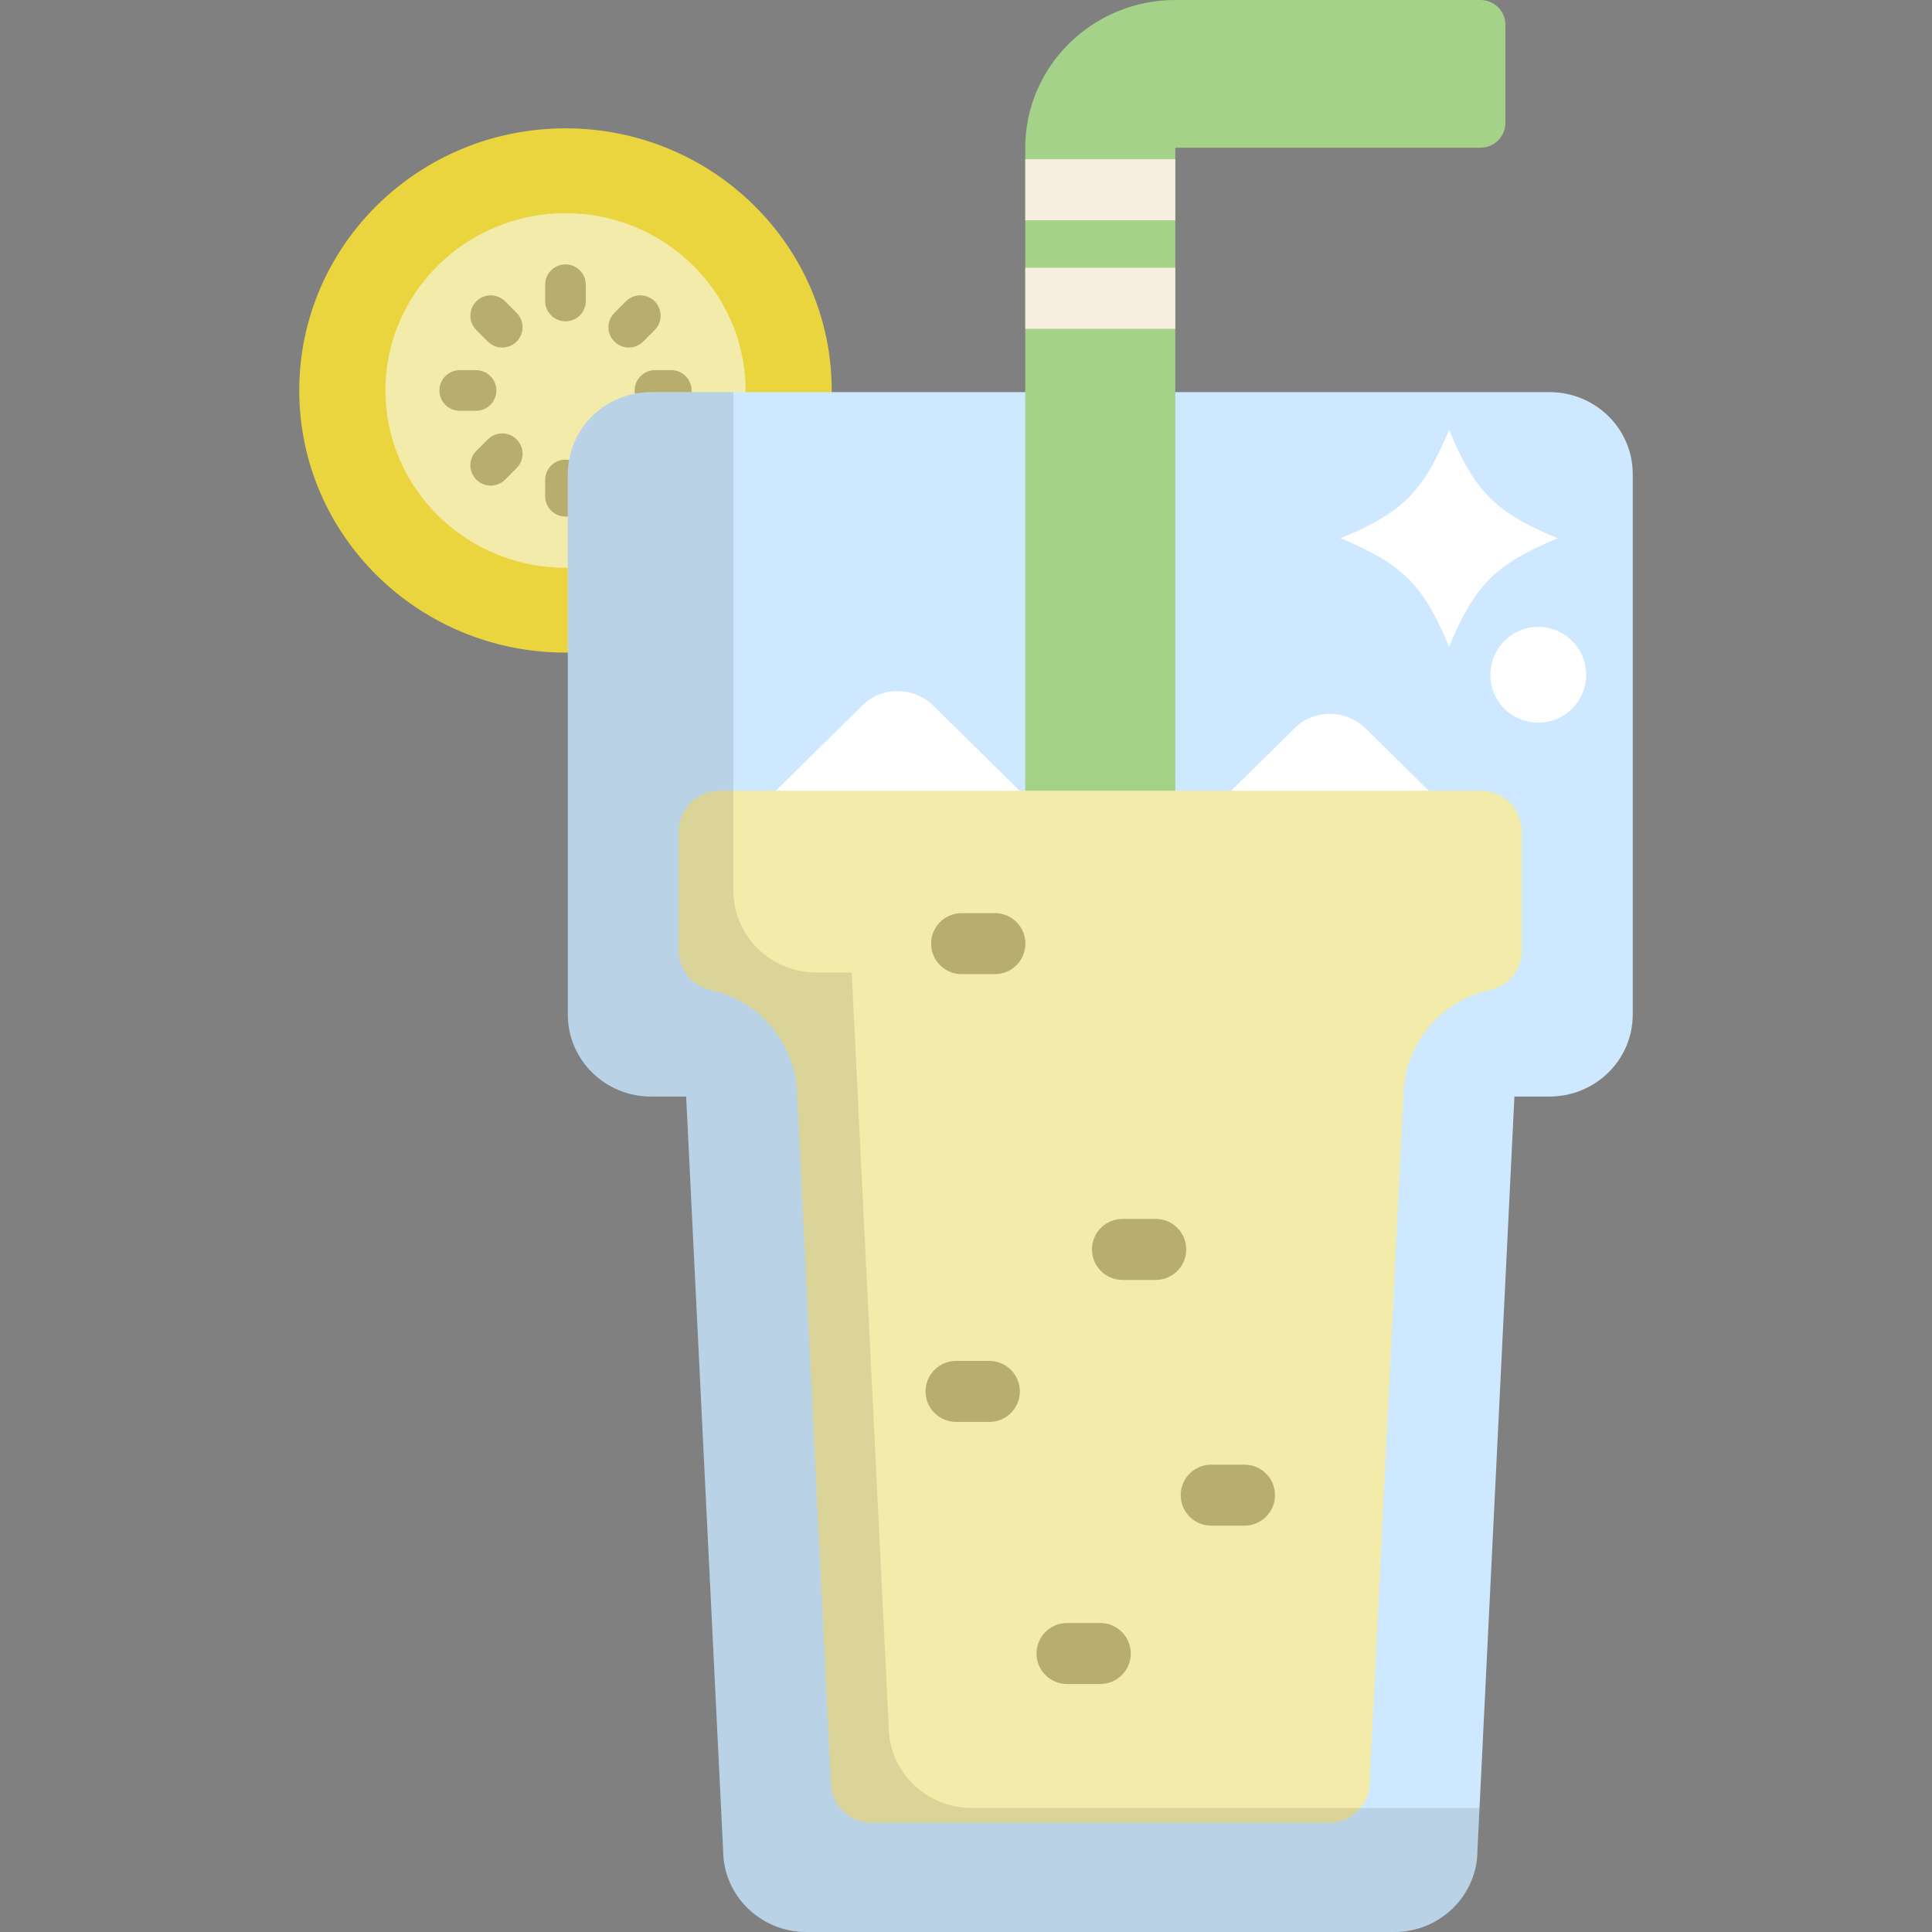
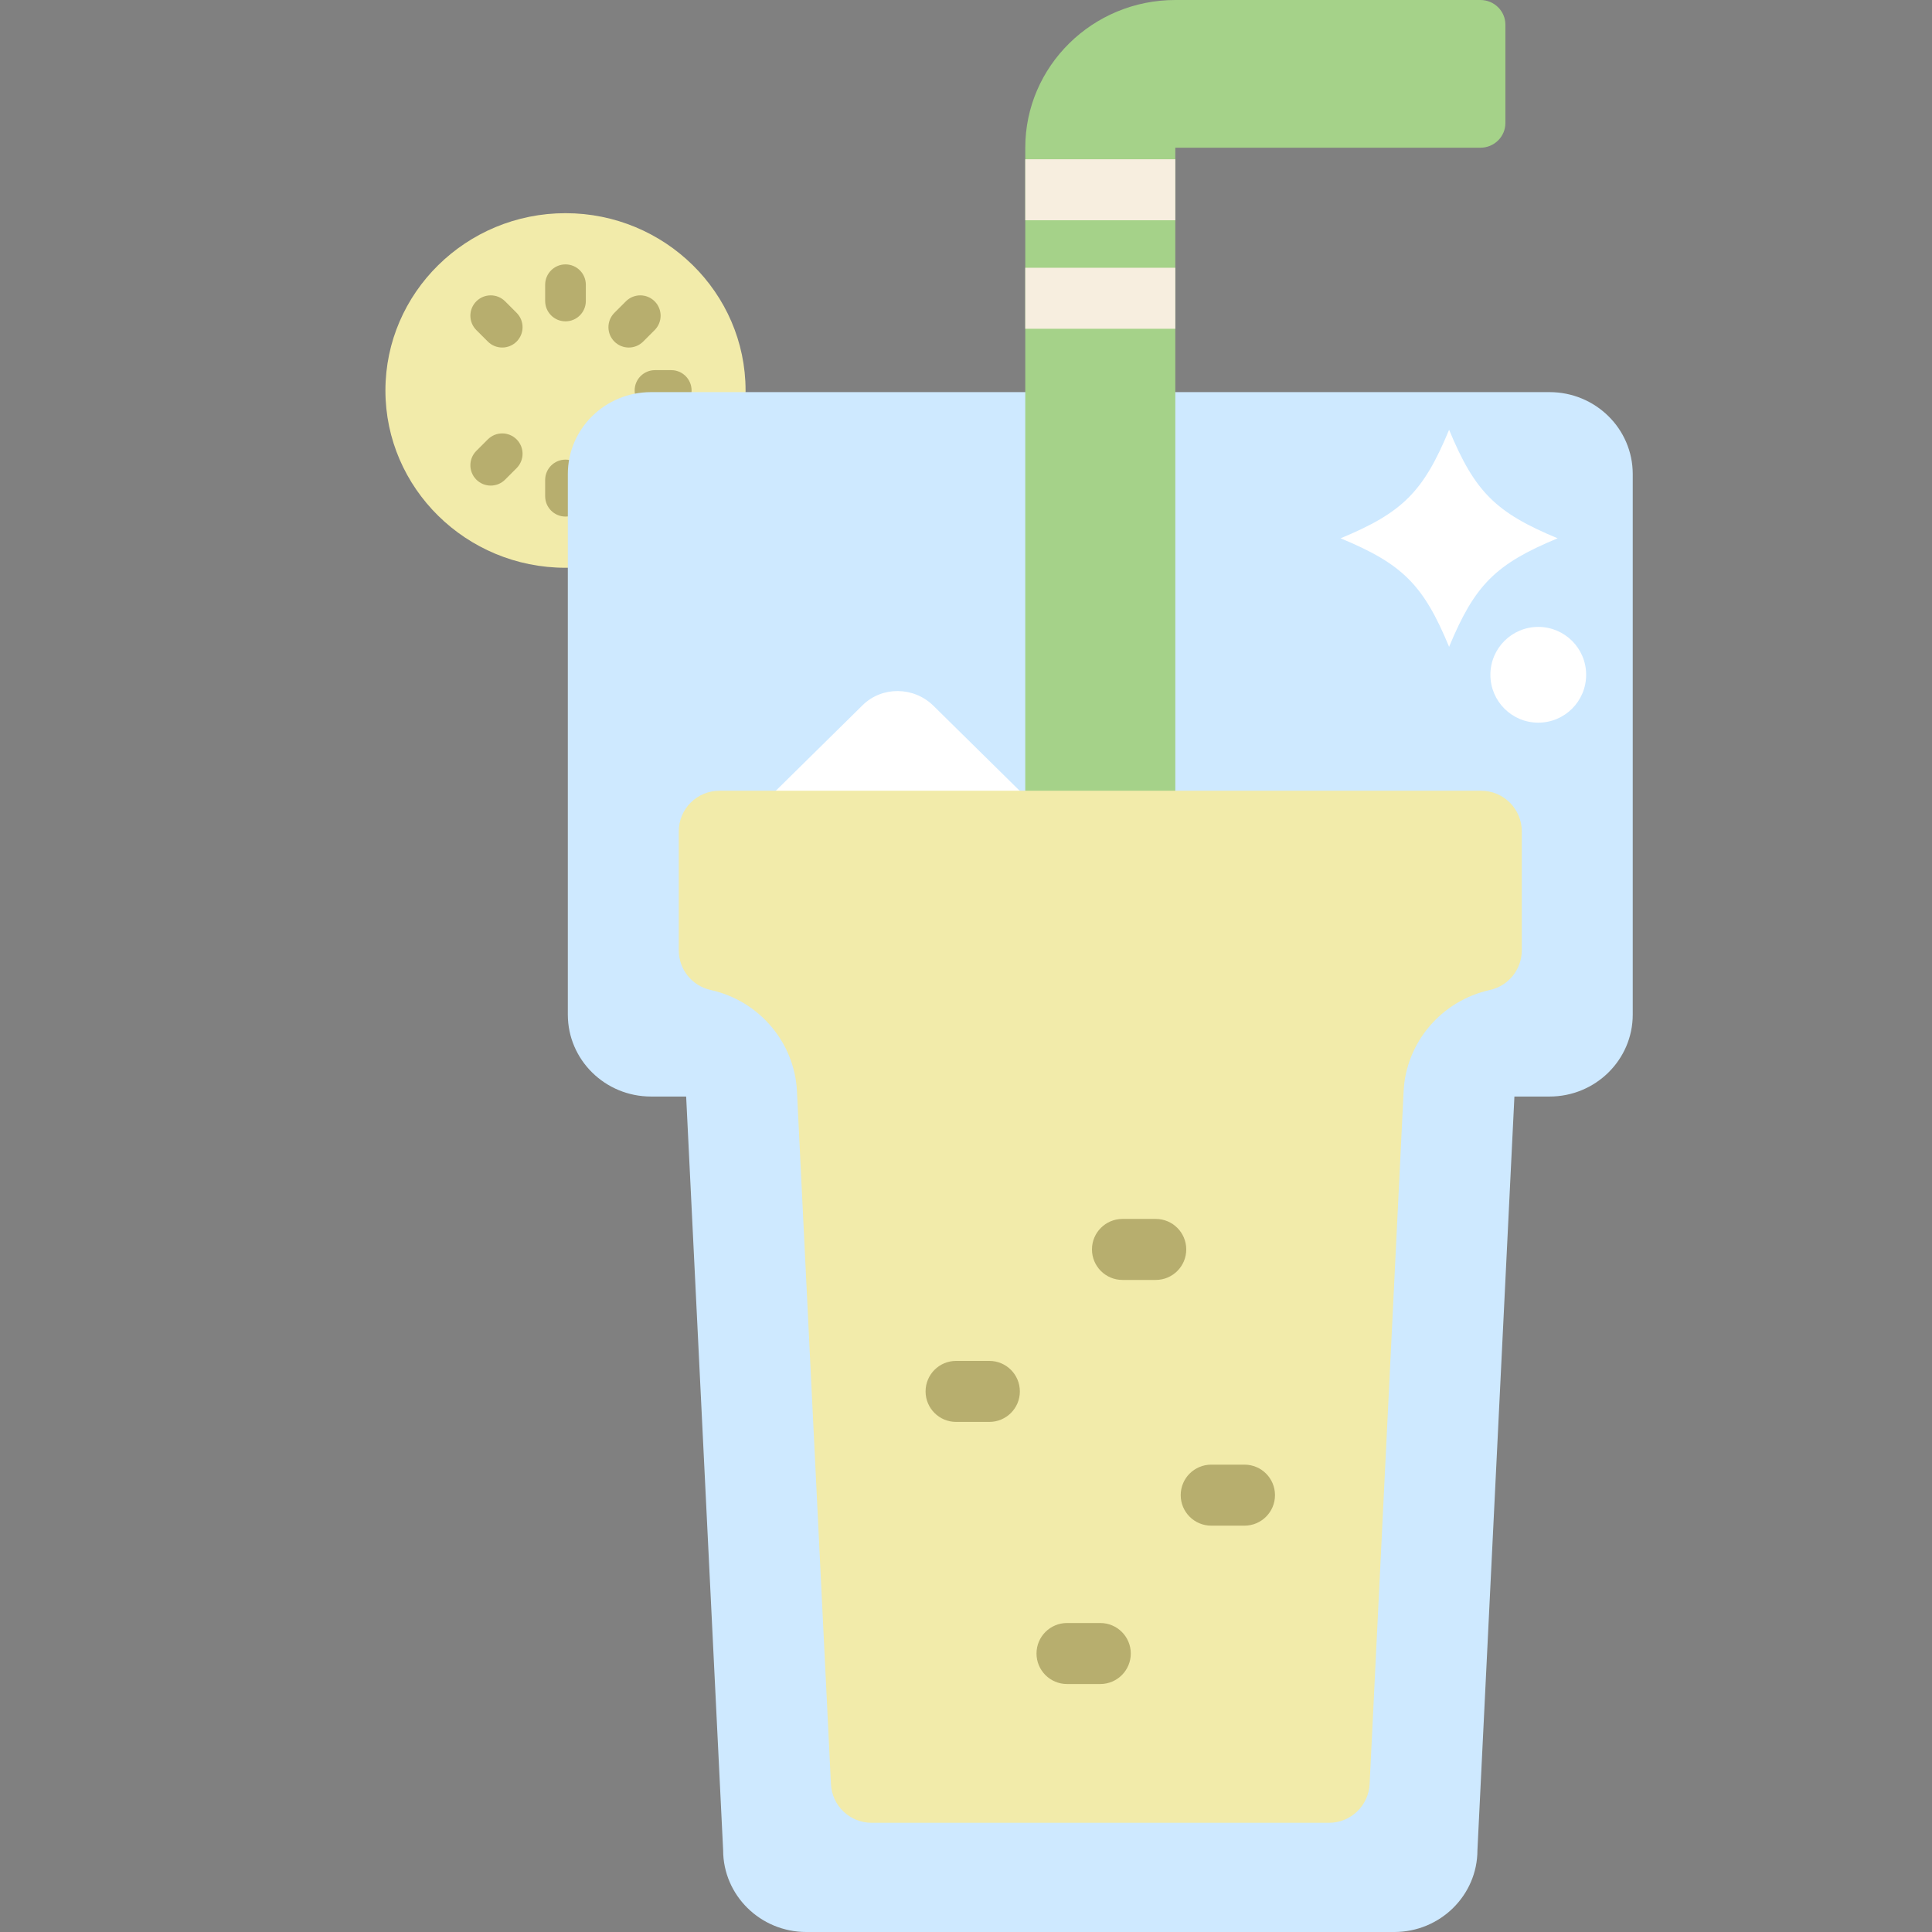
<svg xmlns="http://www.w3.org/2000/svg" version="1.1" id="Layer_1" viewBox="0 0 511.998 511.998" xml:space="preserve">
  <rect x="0" y="0" width="511.998" height="511.998" fill="#808080" stroke="none" />
-   <ellipse style="fill:#EAD53F;" cx="149.859" cy="103.476" rx="70.552" ry="69.465" />
  <path style="fill:#F2EBAA;" d="M149.863,150.464c-26.316,0-47.723-21.077-47.723-46.985s21.406-46.984,47.723-46.984  c26.315,0,47.722,21.076,47.722,46.984S176.177,150.464,149.863,150.464z" />
  <g>
    <path style="fill:#B7AE6E;" d="M149.863,70.066c-2.978,0-5.39,2.413-5.39,5.39v4.311c0,2.977,2.413,5.39,5.39,5.39   c2.976,0,5.389-2.414,5.389-5.39v-4.311C155.252,72.477,152.838,70.066,149.863,70.066z" />
    <path style="fill:#B7AE6E;" d="M149.863,121.804c-2.978,0-5.39,2.413-5.39,5.39v4.311c0,2.977,2.413,5.39,5.39,5.39   c2.976,0,5.389-2.414,5.389-5.39v-4.311C155.252,124.216,152.838,121.804,149.863,121.804z" />
-     <path style="fill:#B7AE6E;" d="M131.539,103.479c0-2.977-2.414-5.389-5.39-5.389h-4.311c-2.977,0-5.39,2.413-5.39,5.389   c0,2.978,2.414,5.39,5.39,5.39h4.311C129.125,108.869,131.539,106.457,131.539,103.479z" />
    <path style="fill:#B7AE6E;" d="M177.888,98.091h-4.311c-2.977,0-5.39,2.413-5.39,5.389c0,2.978,2.413,5.39,5.39,5.39h4.311   c2.977,0,5.39-2.413,5.39-5.39C183.277,100.504,180.865,98.091,177.888,98.091z" />
    <path style="fill:#B7AE6E;" d="M129.282,116.438l-3.048,3.048c-2.104,2.105-2.104,5.517,0,7.621   c1.052,1.053,2.431,1.579,3.812,1.579c1.379,0,2.759-0.526,3.811-1.579l3.048-3.048c2.105-2.104,2.105-5.517,0-7.621   C134.8,114.333,131.388,114.333,129.282,116.438z" />
    <path style="fill:#B7AE6E;" d="M166.632,92.101c1.378,0,2.757-0.527,3.81-1.579l3.049-3.049c2.105-2.104,2.105-5.516,0-7.62   c-2.107-2.107-5.517-2.107-7.623,0l-3.049,3.048c-2.104,2.104-2.104,5.517,0,7.621C163.872,91.575,165.251,92.101,166.632,92.101z" />
    <path style="fill:#B7AE6E;" d="M170.442,116.437c-2.105-2.105-5.516-2.105-7.623,0c-2.104,2.104-2.104,5.516,0,7.621l3.049,3.048   c1.052,1.053,2.431,1.58,3.812,1.58c1.379,0,2.759-0.527,3.811-1.58c2.105-2.104,2.105-5.516,0-7.62L170.442,116.437z" />
    <path style="fill:#B7AE6E;" d="M133.857,79.851c-2.107-2.105-5.517-2.105-7.623,0c-2.104,2.105-2.104,5.517,0,7.621l3.048,3.048   c1.053,1.053,2.431,1.58,3.813,1.58c1.378,0,2.757-0.527,3.81-1.58c2.105-2.104,2.105-5.516,0-7.62L133.857,79.851z" />
  </g>
  <path style="fill:#CEE9FF;" d="M410.64,103.916h-238.11c-12.177,0-22.049,9.719-22.049,21.707v143.262  c0,11.989,9.871,21.707,22.049,21.707h9.309l9.798,199.701c0,11.988,9.871,21.706,22.047,21.706h155.802  c12.179,0,22.049-9.719,22.049-21.706l9.798-199.701h9.307c12.178,0,22.051-9.719,22.051-21.707V125.624  C432.69,113.635,422.818,103.916,410.64,103.916z" />
  <path style="fill:#A5D289;" d="M291.586,244.011c-10.962,0-19.88-8.78-19.88-19.573V39.146C271.705,17.561,289.541,0,311.467,0  h80.845c3.661,0,6.629,2.92,6.629,6.525v26.097c0,3.603-2.968,6.523-6.629,6.523h-80.845v185.292  C311.467,235.231,302.549,244.011,291.586,244.011z" />
  <g>
    <rect x="271.705" y="42.203" style="fill:#F7EEDF;" width="39.758" height="16.169" />
    <rect x="271.705" y="70.959" style="fill:#F7EEDF;" width="39.758" height="16.169" />
  </g>
  <g>
-     <path style="fill:#FFFFFF;" d="M362.493,261.516c-5.14,5.066-13.542,4.995-18.768-0.154l-25.552-25.175   c-5.229-5.154-5.294-13.436-0.157-18.497l25.132-24.768c5.137-5.061,13.544-4.995,18.775,0.157l25.55,25.176   c5.224,5.148,5.291,13.432,0.154,18.5L362.493,261.516z" />
    <path style="fill:#FFFFFF;" d="M247.944,255.48c-5.138,5.066-13.541,4.996-18.767-0.154l-25.551-25.175   c-5.23-5.153-5.295-13.434-0.157-18.498l25.13-24.767c5.139-5.059,13.544-4.994,18.775,0.157l25.551,25.178   c5.224,5.147,5.291,13.431,0.153,18.498L247.944,255.48z" />
  </g>
  <path style="fill:#F2EBAA;" d="M230.976,483.058c-5.748,0-10.483-4.509-10.766-10.252l-9.009-183.61  c-0.637-12.97-10.04-24.009-22.869-26.841c-4.939-1.091-8.455-5.467-8.455-10.525v-31.496c0-5.953,4.825-10.778,10.778-10.778  h201.859c5.952,0,10.778,4.825,10.778,10.778v31.496c0,5.057-3.516,9.433-8.454,10.525c-12.828,2.834-22.231,13.871-22.869,26.841  l-9.009,183.611c-0.283,5.742-5.02,10.251-10.767,10.251L230.976,483.058L230.976,483.058z" />
  <g>
    <path style="fill:#B7AE6E;" d="M291.586,430.114h-8.818c-4.465,0-8.083,3.618-8.083,8.083s3.618,8.083,8.083,8.083h8.818   c4.465,0,8.083-3.618,8.083-8.083C299.669,433.733,296.051,430.114,291.586,430.114z" />
    <path style="fill:#B7AE6E;" d="M329.801,388.146h-8.819c-4.464,0-8.083,3.62-8.083,8.084s3.62,8.083,8.083,8.083h8.819   c4.465,0,8.084-3.618,8.084-8.083S334.266,388.146,329.801,388.146z" />
    <path style="fill:#B7AE6E;" d="M262.189,360.653h-8.819c-4.465,0-8.084,3.618-8.084,8.083s3.62,8.083,8.084,8.083h8.819   c4.465,0,8.083-3.618,8.083-8.083C270.272,364.271,266.654,360.653,262.189,360.653z" />
    <path style="fill:#B7AE6E;" d="M306.285,323.028h-8.819c-4.465,0-8.084,3.618-8.084,8.083c0,4.465,3.62,8.084,8.084,8.084h8.819   c4.464,0,8.083-3.62,8.083-8.084C314.368,326.647,310.749,323.028,306.285,323.028z" />
-     <path style="fill:#B7AE6E;" d="M263.659,241.991h-8.819c-4.464,0-8.084,3.618-8.084,8.083c0,4.465,3.621,8.084,8.084,8.084h8.819   c4.465,0,8.083-3.62,8.083-8.084C271.742,245.61,268.124,241.991,263.659,241.991z" />
  </g>
-   <path style="opacity:0.1;enable-background:new    ;" d="M257.554,479.137c-12.175,0-22.047-9.719-22.047-21.706l-9.798-199.701  h-9.309c-12.177,0-22.049-9.719-22.049-21.707V103.916h-21.822c-12.177,0-22.049,9.719-22.049,21.707v143.262  c0,11.989,9.871,21.707,22.049,21.707h9.309l9.798,199.701c0,11.988,9.871,21.706,22.047,21.706h155.802  c12.179,0,22.049-9.719,22.049-21.706l0.547-11.157H257.554V479.137z" />
  <g>
    <path style="fill:#FFFFFF;" d="M384.026,113.894c-6.808,16.435-12.327,21.953-28.761,28.761   c16.435,6.808,21.954,12.327,28.761,28.761c6.809-16.435,12.327-21.954,28.761-28.761   C396.353,135.847,390.835,130.329,384.026,113.894z" />
    <circle style="fill:#FFFFFF;" cx="407.656" cy="178.824" r="12.689" />
  </g>
</svg>